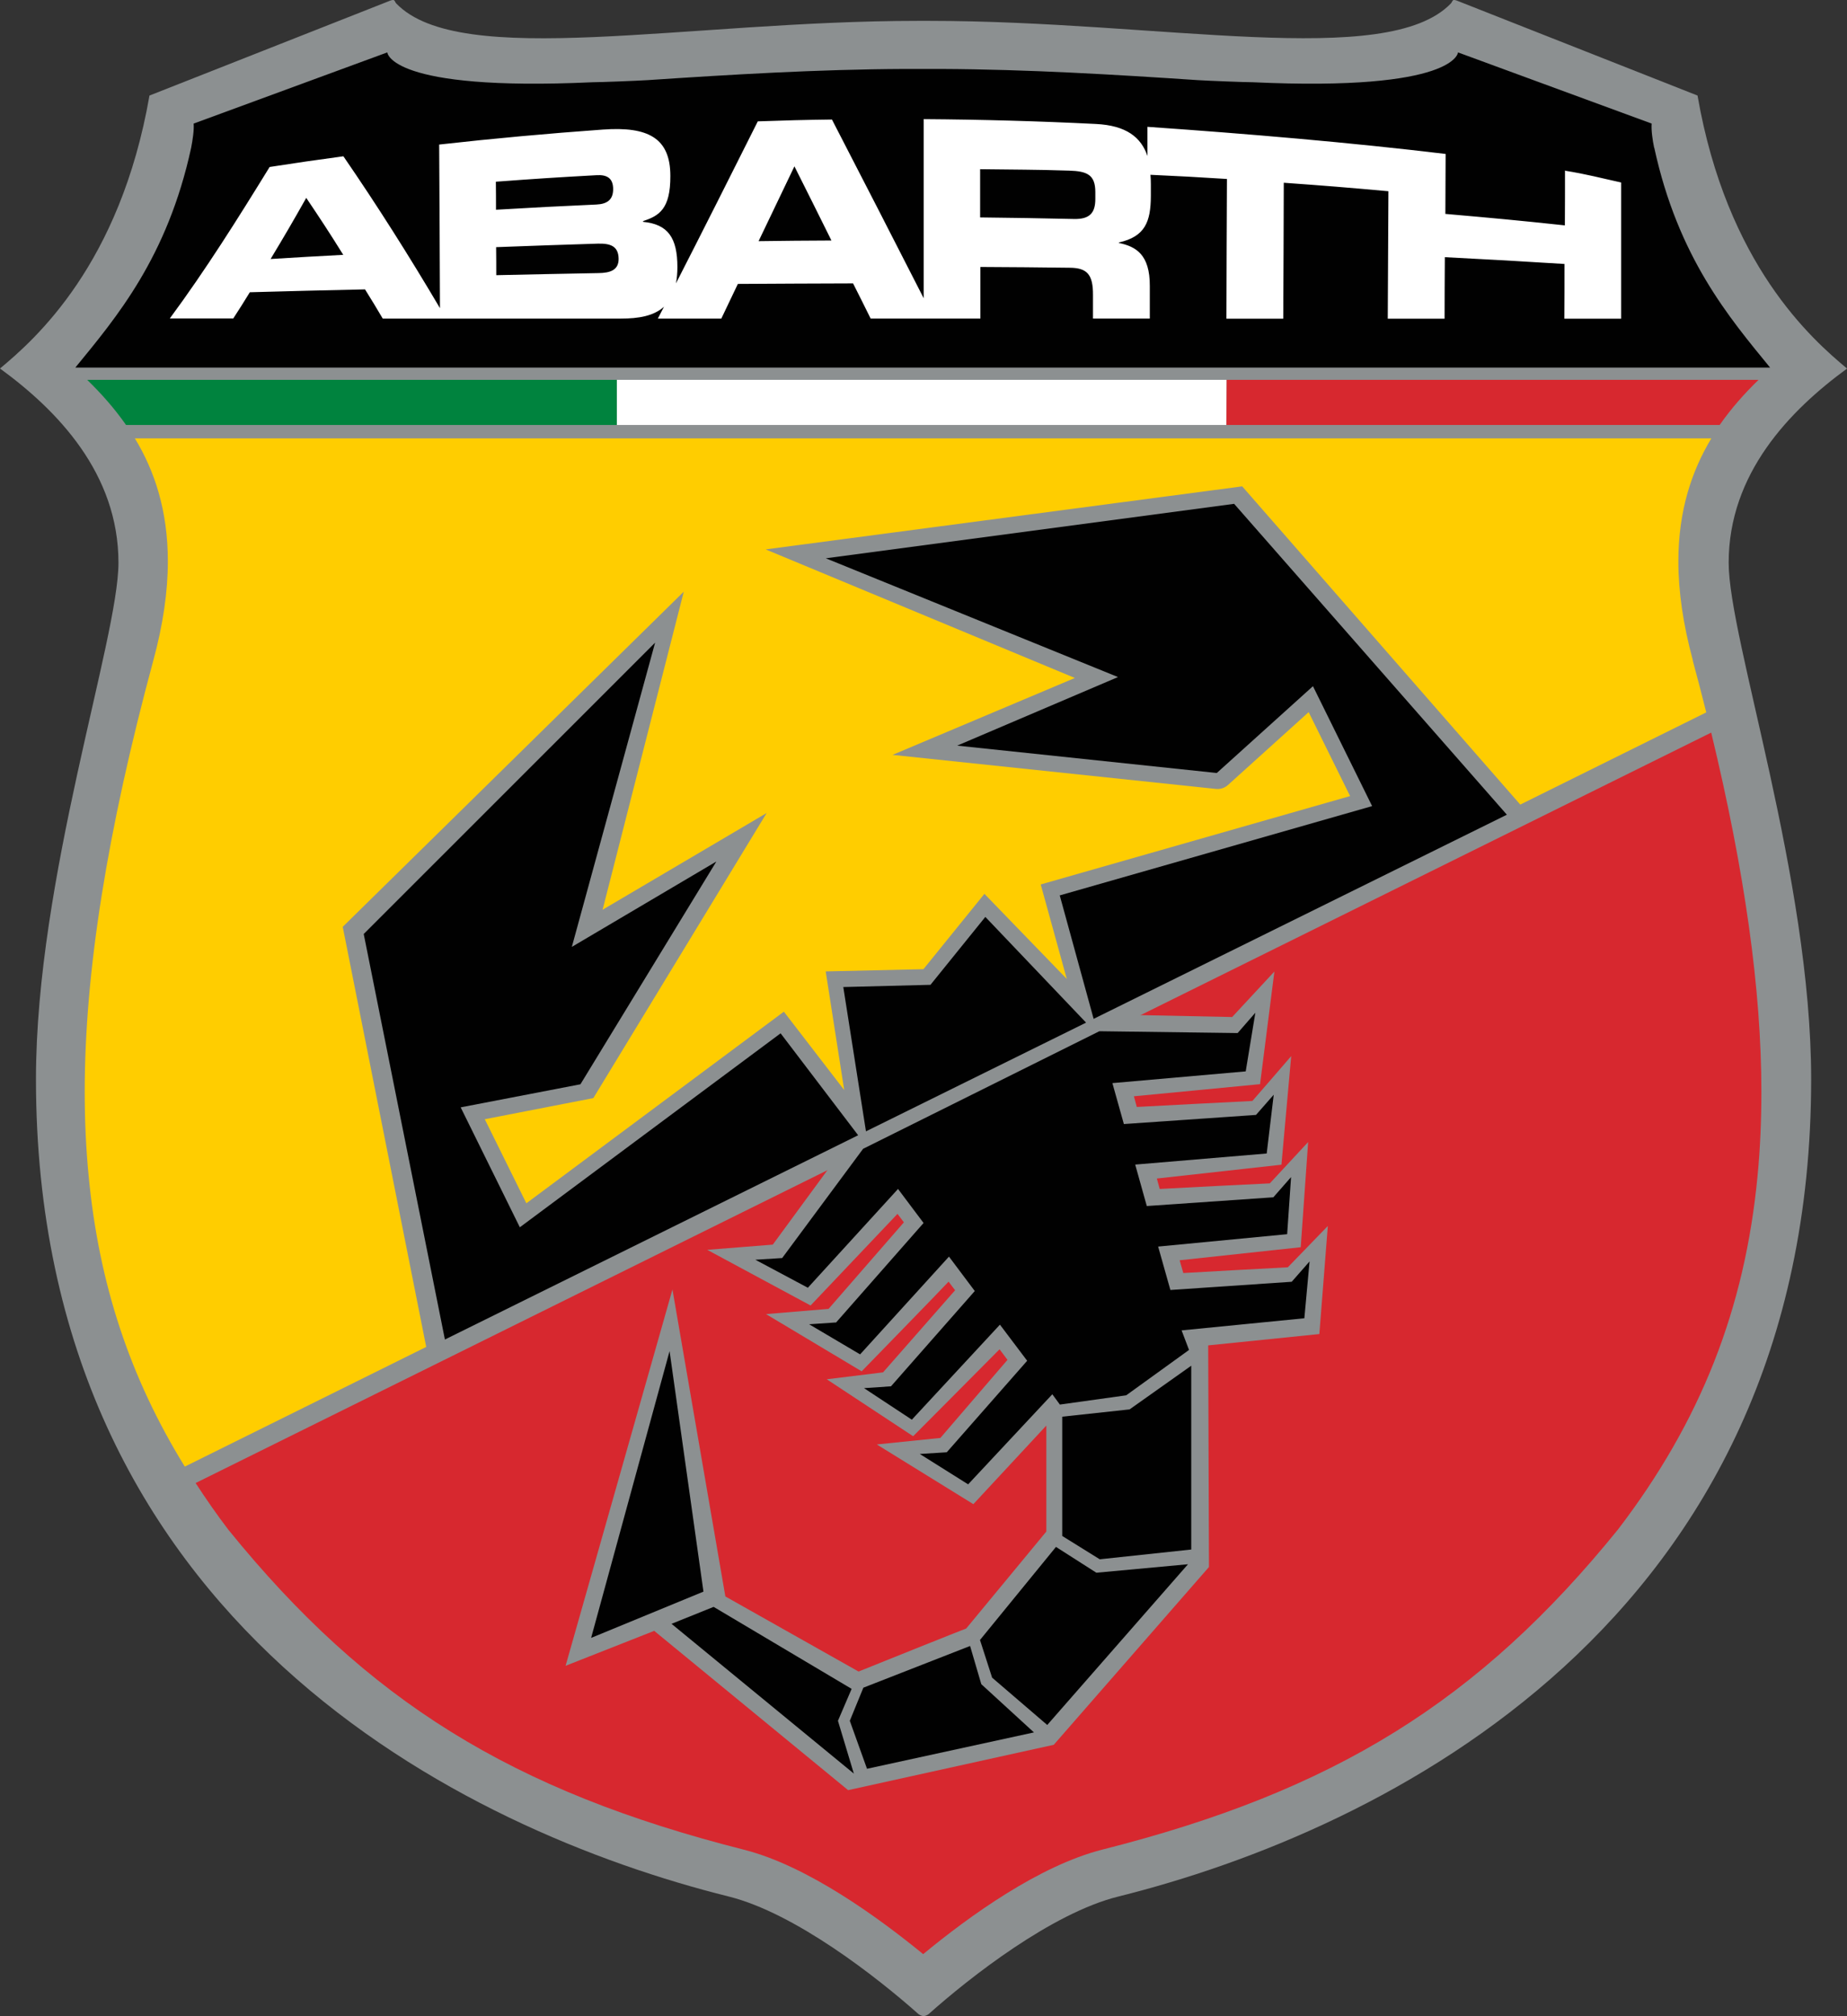
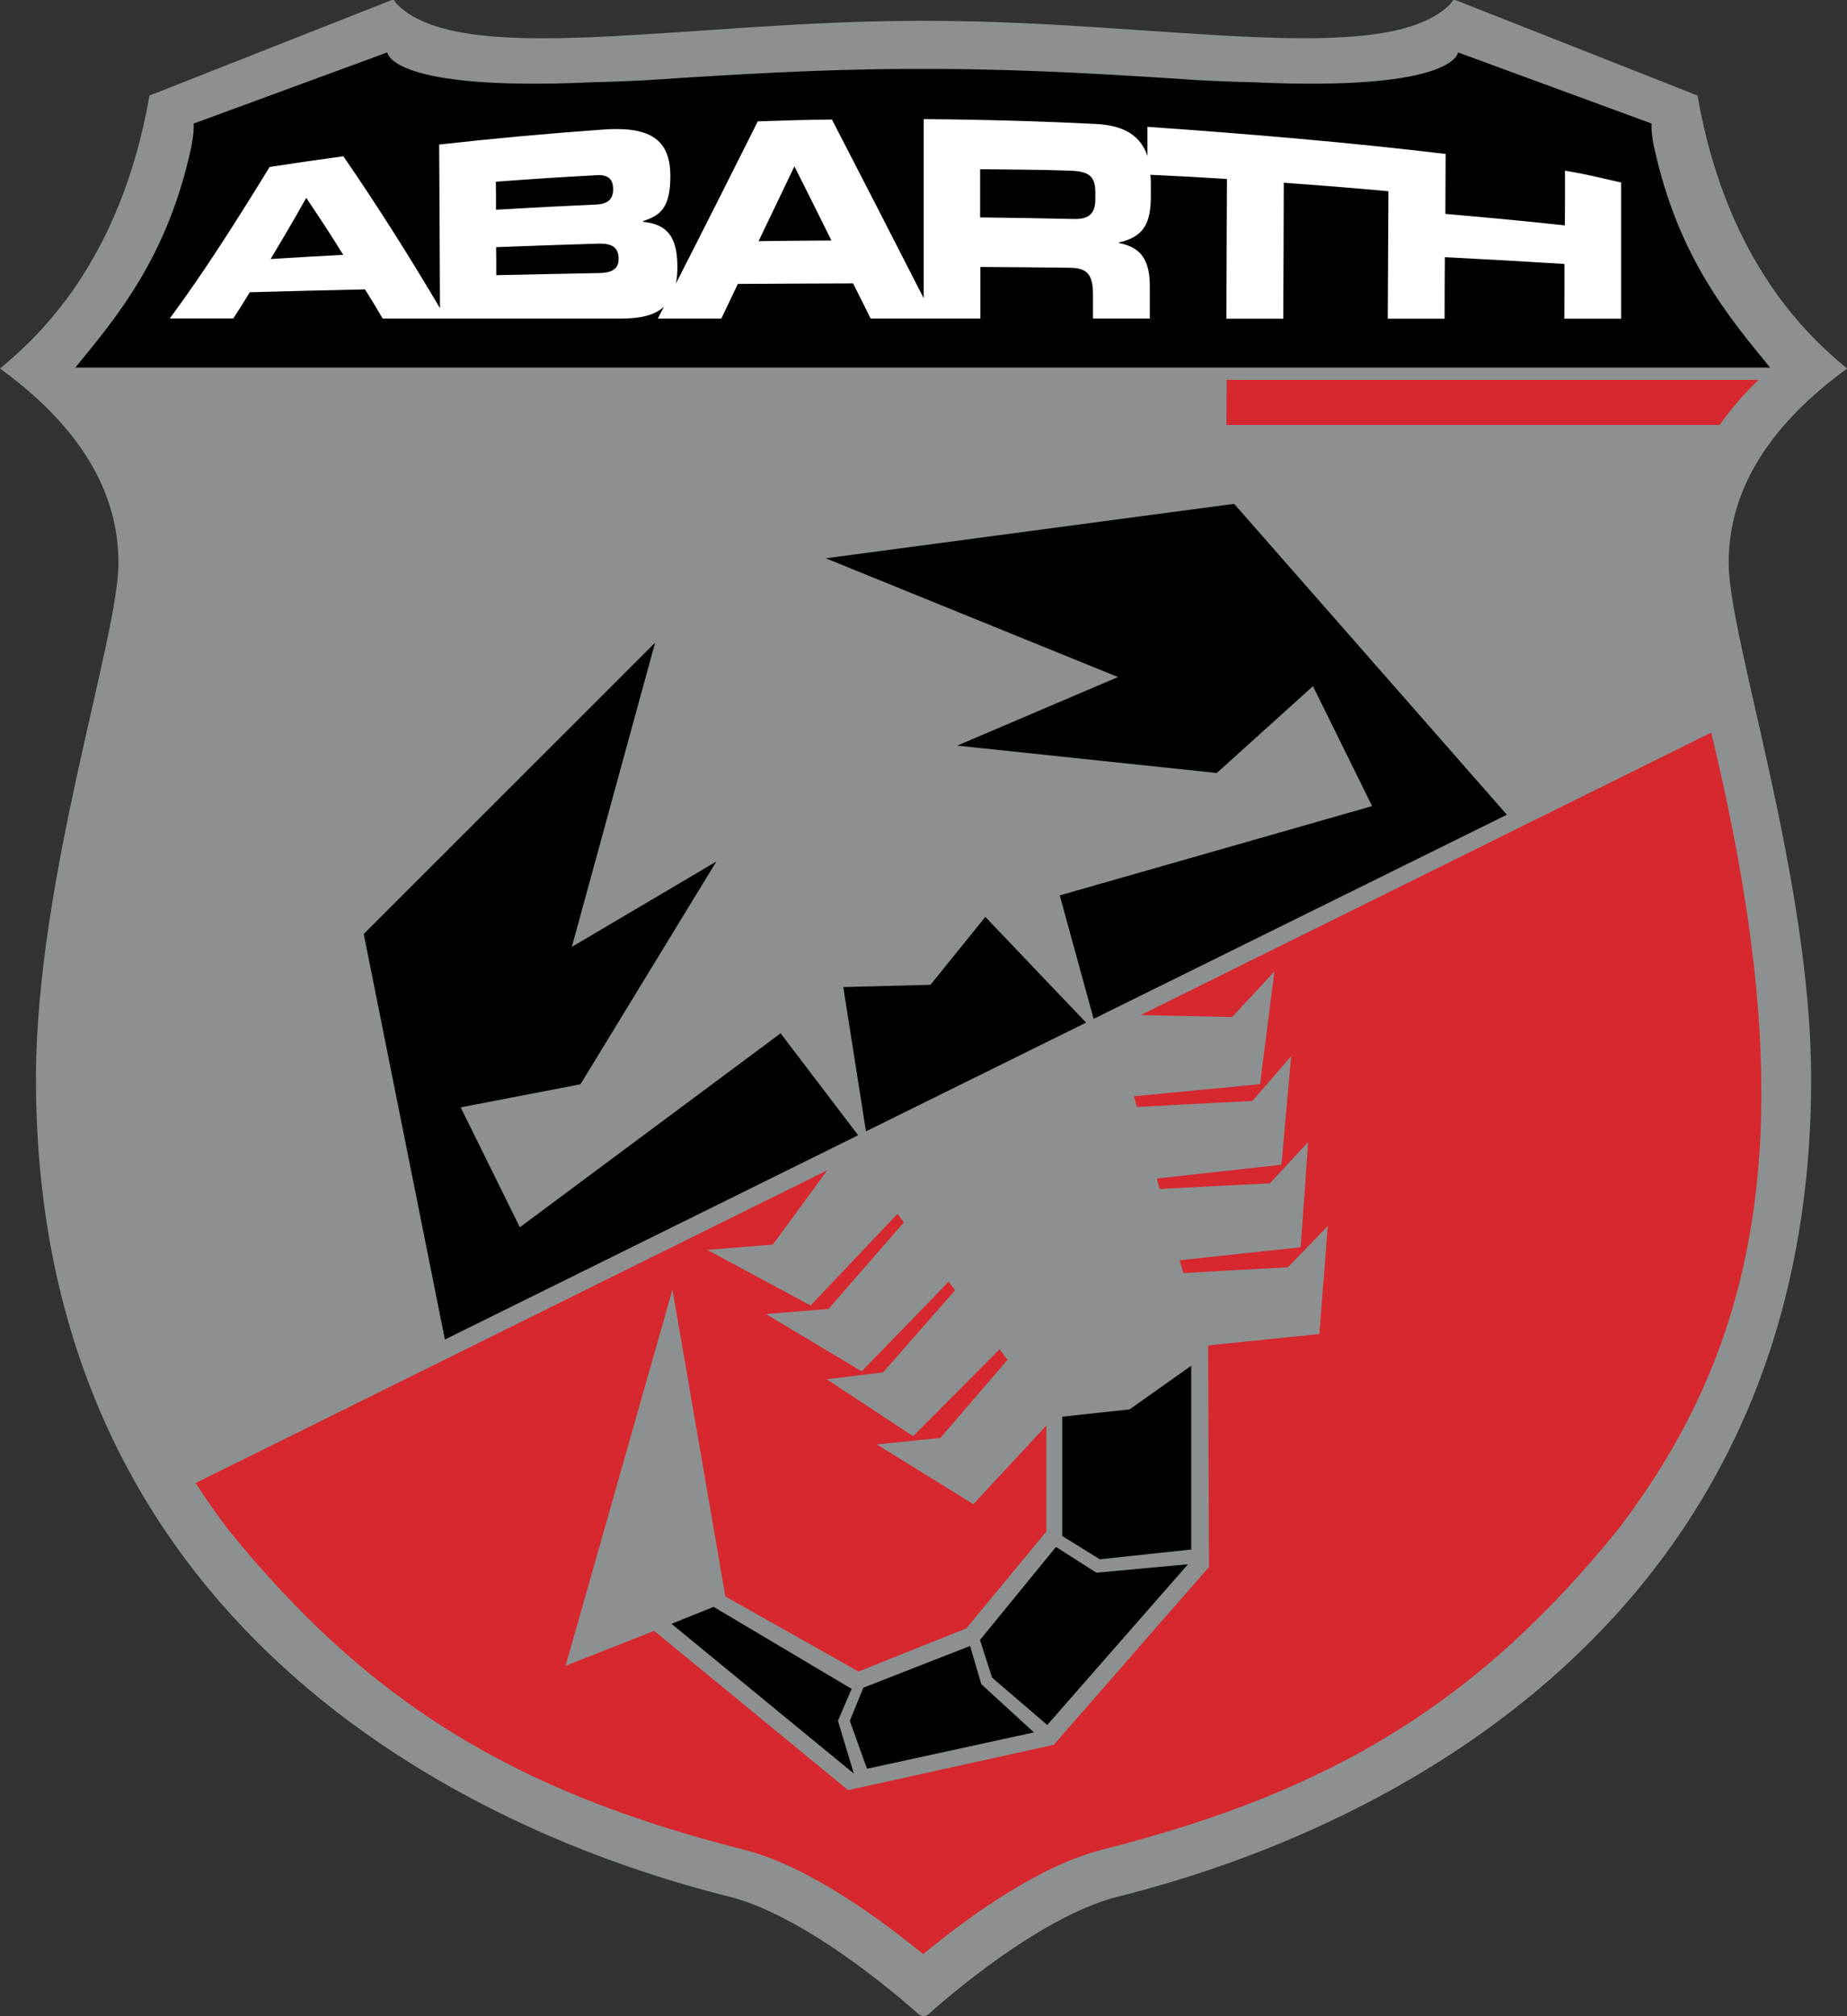
<svg xmlns="http://www.w3.org/2000/svg" id="abarthLogoEmblem" data-name="Layer 1" viewBox="0 0 141.73 154.66">
  <rect x="0" y="0" width="141.73" height="154.66" fill="#333333" stroke="none" />
  <defs>
    <style>      .abarthLogoEmblem-1 {        fill: #fff;      }      .abarthLogoEmblem-2 {        fill: #d7282f;      }      .abarthLogoEmblem-3 {        fill: #8c9091;      }      .abarthLogoEmblem-4 {        fill: #00833e;      }      .abarthLogoEmblem-5 {        fill: #ffcd00;      }      .abarthLogoEmblem-6 {        fill: #010101;      }    </style>
  </defs>
  <path class="abarthLogoEmblem-3" d="m141.73,28.27c-2.71-2.26-9.22-7.98-11.47-20.94L111.85.07s-.27-.12-.35-.05c-.08.07-.08.15-.17.25-4.92,5.08-22.24,1.33-40.06,1.33h0c-.06,0-.13,0-.35,0h-.1c-.22,0-.29,0-.35,0h0c-17.82,0-35.15,3.76-40.06-1.33-.09-.09-.08-.17-.17-.25-.08-.07-.35.05-.35.05L11.47,7.33C9.21,20.3,2.71,26.01,0,28.27c4.42,3.22,9.09,8.06,9.09,14.9,0,5.85-6.33,24.21-6.33,39.62,0,41.71,32.89,57.65,53.16,62.7,5.09,1.27,11.39,6.2,14.55,9.01,0,0,.19.16.4.16s.4-.16.4-.16c3.16-2.82,9.46-7.75,14.55-9.01,20.26-5.05,53.16-20.99,53.16-62.7,0-15.41-6.33-33.76-6.33-39.62,0-6.84,4.68-11.68,9.09-14.9" />
  <path class="abarthLogoEmblem-6" d="m126.93,11.33c-.12-.58-.23-1.33-.19-1.85l-14.86-5.46s-.14,3.01-15.73,2.29c-.59,0-3.41-.11-4.2-.16-6.44-.43-13.08-.83-19.75-.86h-2.79c-6.68.03-13.32.43-19.75.86-.79.05-3.61.16-4.2.16-15.6.72-15.74-2.29-15.74-2.29l-14.86,5.46c.04.52-.08,1.27-.19,1.85-1.83,8.43-5.74,13.02-8.89,16.87h130.05c-3.15-3.85-7.06-8.45-8.89-16.87" />
-   <path class="abarthLogoEmblem-5" d="m129.9,50.65c-.74-2.72-1.11-5.27-1.11-7.58,0-3.91,1.03-6.95,2.53-9.44H10.35c1.51,2.49,2.53,5.53,2.53,9.44,0,2.31-.37,4.86-1.11,7.58-3.55,13.11-5.27,23.94-5.27,33.11,0,2.21.1,4.38.3,6.43.78,8.26,3.16,15.48,7.38,22.32l116.75-57.86c-.33-1.31-.67-2.64-1.04-3.99" />
  <path class="abarthLogoEmblem-2" d="m15.01,113.77c.79,1.21,1.61,2.4,2.52,3.59,10.66,13.15,21.76,20.03,39.56,24.54,4.9,1.24,10.39,5.26,13.75,8.01,3.6-2.97,8.92-6.79,13.75-8.02,17.8-4.5,28.9-11.39,39.57-24.56,6.34-8.29,9.74-16.92,10.71-27.16.2-2.06.29-4.22.29-6.43,0-7.83-1.28-16.9-3.85-27.54L15.01,113.77Z" />
  <path class="abarthLogoEmblem-1" d="m84.05,15.27c0,1.07-.44,1.55-1.62,1.53-2.89-.06-4.33-.09-7.22-.12,0-1.54,0-2.27,0-3.7,2.73.04,4.1.02,6.83.11,1.38.04,2.01.32,2.01,1.64,0,.2,0,.35,0,.55m-25.84,3.22c1.1-2.29,1.65-3.44,2.75-5.74,1.14,2.26,1.7,3.4,2.84,5.69-2.23.01-3.35.02-5.58.05m-12.32,2.45c-3.13.06-4.69.09-7.82.16,0-.86,0-1.29-.01-2.15,3.13-.12,4.69-.17,7.82-.27.94-.02,1.57.18,1.58,1.17,0,.85-.62,1.08-1.56,1.09m-7.86-7.01c3.09-.23,4.64-.33,7.72-.5.81-.05,1.28.23,1.28,1.07,0,.82-.47,1.14-1.27,1.18-3.09.14-4.64.22-7.72.4,0-.86,0-1.29-.01-2.15m-17.28,5.92c1.09-1.81,1.64-2.75,2.73-4.68,1.13,1.68,1.71,2.56,2.84,4.37-2.23.12-3.34.18-5.57.32m99.32-6.8c0,1.58,0,2.64-.01,4.22-3.66-.39-5.5-.56-9.17-.88.01-1.77.01-2.83.02-4.6-7.33-.88-15.23-1.55-22.88-2.08,0,.9,0,1.35,0,2.24-.48-1.43-1.62-2.35-3.97-2.46-4.4-.22-8.8-.34-13.2-.37,0,4.58,0,9.16,0,13.74-2.34-4.58-4.68-9.15-7.04-13.71-2.28.03-3.41.06-5.69.14-2.08,4.15-4.17,8.3-6.28,12.43.07-.37.11-.78.11-1.25,0-2.24-.72-3.29-2.63-3.47v-.06c1.22-.4,2.1-.92,2.09-3.46,0-2.91-1.7-3.81-5.18-3.56-4.19.3-8.38.68-12.56,1.15.03,5.02.04,7.53.06,12.55-2.35-3.98-4.81-7.87-7.41-11.65-2.27.31-3.4.47-5.66.82-2.45,3.98-4.91,7.9-7.66,11.62h4.87c.51-.79.77-1.19,1.27-2.01,3.53-.1,5.3-.14,8.84-.22.55.88.82,1.33,1.36,2.24h18.28c1.36,0,2.52-.2,3.3-.91-.19.37-.28.55-.47.91h4.87c.51-1.06.76-1.59,1.27-2.66,3.54-.02,5.3-.03,8.84-.04.54,1.08.82,1.62,1.35,2.7h8.42c0-1.58,0-2.37,0-3.96,2.75.01,4.12.03,6.86.06,1.35.01,1.79.54,1.78,2.1,0,.72,0,1.08,0,1.8h4.36c0-1,0-1.5,0-2.5.01-2.42-1.07-3.03-2.37-3.3v-.04c2.01-.45,2.44-1.59,2.45-3.55,0-.37,0-.56,0-.93,0-.25-.01-.48-.03-.71,2.35.11,3.52.17,5.87.32-.02,4.29-.03,6.43-.04,10.72h4.36c.02-4.17.03-6.26.04-10.43,3.21.23,4.82.36,8.03.65-.02,3.91-.03,5.87-.05,9.78h4.36c0-1.89.01-2.83.02-4.72,3.68.19,5.51.29,9.18.52,0,1.68,0,2.52-.01,4.2h4.36v-10.45c-1.6-.35-2.6-.63-4.34-.91" />
  <path class="abarthLogoEmblem-3" d="m58.76,42.15s23,9.56,23.72,9.86c-.7.3-13.99,5.9-13.99,5.9l24.8,2.61c.35.04.69-.07.95-.31,0,0,5.36-4.84,6.18-5.58.17.35,3.02,6.11,3.18,6.44-.38.11-23.74,6.78-23.74,6.78,0,0,1.7,6.18,2,7.25-.79-.82-6.32-6.53-6.32-6.53,0,0-4.59,5.66-4.68,5.78-.15,0-7.5.17-7.5.17,0,0,1.24,7.97,1.42,9.1-.68-.88-4.63-6.01-4.63-6.01,0,0-19.44,14.46-19.76,14.7-.16-.33-3.01-6.09-3.19-6.45.41-.08,8.33-1.62,8.33-1.62l13.3-21.87s-11.93,7.03-12.59,7.42c.19-.76,6.23-24.4,6.23-24.4l-26.17,25.71,6.69,33.66s29.39-14.51,30.58-15.1c-.57.78-4.18,5.7-4.27,5.82-.15.01-5.03.4-5.03.4l7.93,4.27s6.4-6.75,6.67-7.03c.14.19.38.51.49.65-.17.19-5.7,6.54-5.78,6.64-.13.01-4.8.4-4.8.4l7.34,4.39s6.41-6.58,6.67-6.88c.11.14.4.54.5.66-.16.19-5.45,6.21-5.53,6.3-.12.02-4.32.53-4.32.53l6.63,4.37s6.36-6.39,6.63-6.67c.15.2.5.67.61.81-.17.2-5.07,5.89-5.15,5.99-.13.01-4.88.5-4.88.5l7.41,4.58s5.07-5.46,5.6-6.03c0,.76,0,8.02,0,8.13-.08.09-6.14,7.44-6.15,7.44,0-.02-7.84,3.13-8.26,3.3-.14-.08-10.22-5.76-10.22-5.76l-4.06-23.55-8.2,28.87s6.62-2.61,6.8-2.68c.15.12,14.88,12.22,14.88,12.22l15.78-3.48,11.91-13.64s-.06-16.7-.06-17c.29-.03,8.53-.87,8.53-.87l.65-8.29s-2.98,3.08-3.07,3.17c-.12,0-7.76.42-8.02.44-.05-.18-.21-.73-.28-.98.38-.04,9.29-1,9.29-1l.57-8.07s-2.86,3.09-2.94,3.17c-.12,0-8.2.41-8.45.43-.05-.18-.19-.7-.22-.8.38-.04,9.56-1.06,9.56-1.06l.75-8.33s-2.89,3.35-2.98,3.44c-.12,0-8.61.44-8.87.46-.05-.2-.22-.81-.22-.82.38-.03,9.68-.93,9.68-.93l1.1-8.64s-3.14,3.38-3.24,3.49c-.14,0-6.07-.13-7.2-.15,1.18-.58,30.3-15.01,30.3-15.01l-22.33-25.55-36.52,4.83Z" />
  <polygon class="abarthLogoEmblem-6" points="81.51 108.68 86.68 108.12 91.41 104.77 91.41 118.87 84.39 119.62 81.51 117.83 81.51 108.68" />
  <polygon class="abarthLogoEmblem-6" points="81.03 118.67 84.13 120.65 91.16 120 80.36 132.33 76.13 128.7 75.2 125.81 81.03 118.67" />
  <polygon class="abarthLogoEmblem-6" points="74.44 126.27 75.3 129.2 79.34 132.9 66.53 135.69 65.21 132.01 66.25 129.47 74.44 126.27" />
  <polygon class="abarthLogoEmblem-6" points="65.35 129.56 64.3 132.01 65.52 136.06 51.53 124.57 54.76 123.27 65.35 129.56" />
  <polygon class="abarthLogoEmblem-6" points="59.9 79.27 39.89 94.15 35.35 84.95 44.54 83.18 54.97 66.09 43.88 72.64 50.27 49.3 27.91 71.65 34.14 102.76 65.85 87.09 59.9 79.27" />
  <polygon class="abarthLogoEmblem-6" points="81.32 68.69 105.29 61.84 100.75 52.64 93.37 59.3 73.45 57.2 85.79 51.94 63.37 42.83 94.7 38.65 115.63 62.5 83.92 78.16 81.32 68.69" />
  <polygon class="abarthLogoEmblem-6" points="75.61 70.34 71.4 75.55 64.71 75.72 66.45 86.79 83.34 78.45 75.61 70.34" />
-   <polygon class="abarthLogoEmblem-6" points="100.49 96.77 99.12 98.33 89.81 98.96 88.87 95.63 98.77 94.68 99.07 90.3 97.71 91.85 88 92.52 87.11 89.34 97.2 88.49 97.74 83.98 96.38 85.53 86.24 86.23 85.36 83.09 95.59 82.19 96.33 77.69 94.97 79.25 84.36 79.11 66.23 88.13 60.02 96.51 57.96 96.64 61.99 98.79 68.91 91.21 70.87 93.82 64.16 101.45 62.09 101.59 66 103.9 72.82 96.4 74.8 99.04 68.37 106.35 66.3 106.49 69.97 108.91 76.73 101.62 78.82 104.39 72.65 111.41 70.58 111.54 74.29 113.87 80.75 106.96 81.33 107.75 86.42 107.04 91.24 103.56 90.67 102.06 100.09 101.13 100.49 96.77" />
-   <polygon class="abarthLogoEmblem-6" points="53.98 122.1 45.36 125.65 51.38 103.65 53.98 122.1" />
-   <polygon class="abarthLogoEmblem-1" points="94.13 29.14 47.33 29.14 47.33 32.6 94.1 32.6 94.13 29.14" />
  <path class="abarthLogoEmblem-2" d="m134.94,29.14h-40.81l-.02,3.46h37.85c.9-1.29,1.92-2.43,2.98-3.46" />
-   <path class="abarthLogoEmblem-4" d="m47.33,29.14H6.69c1.06,1.03,2.08,2.17,2.98,3.46h37.66v-3.46Z" />
</svg>